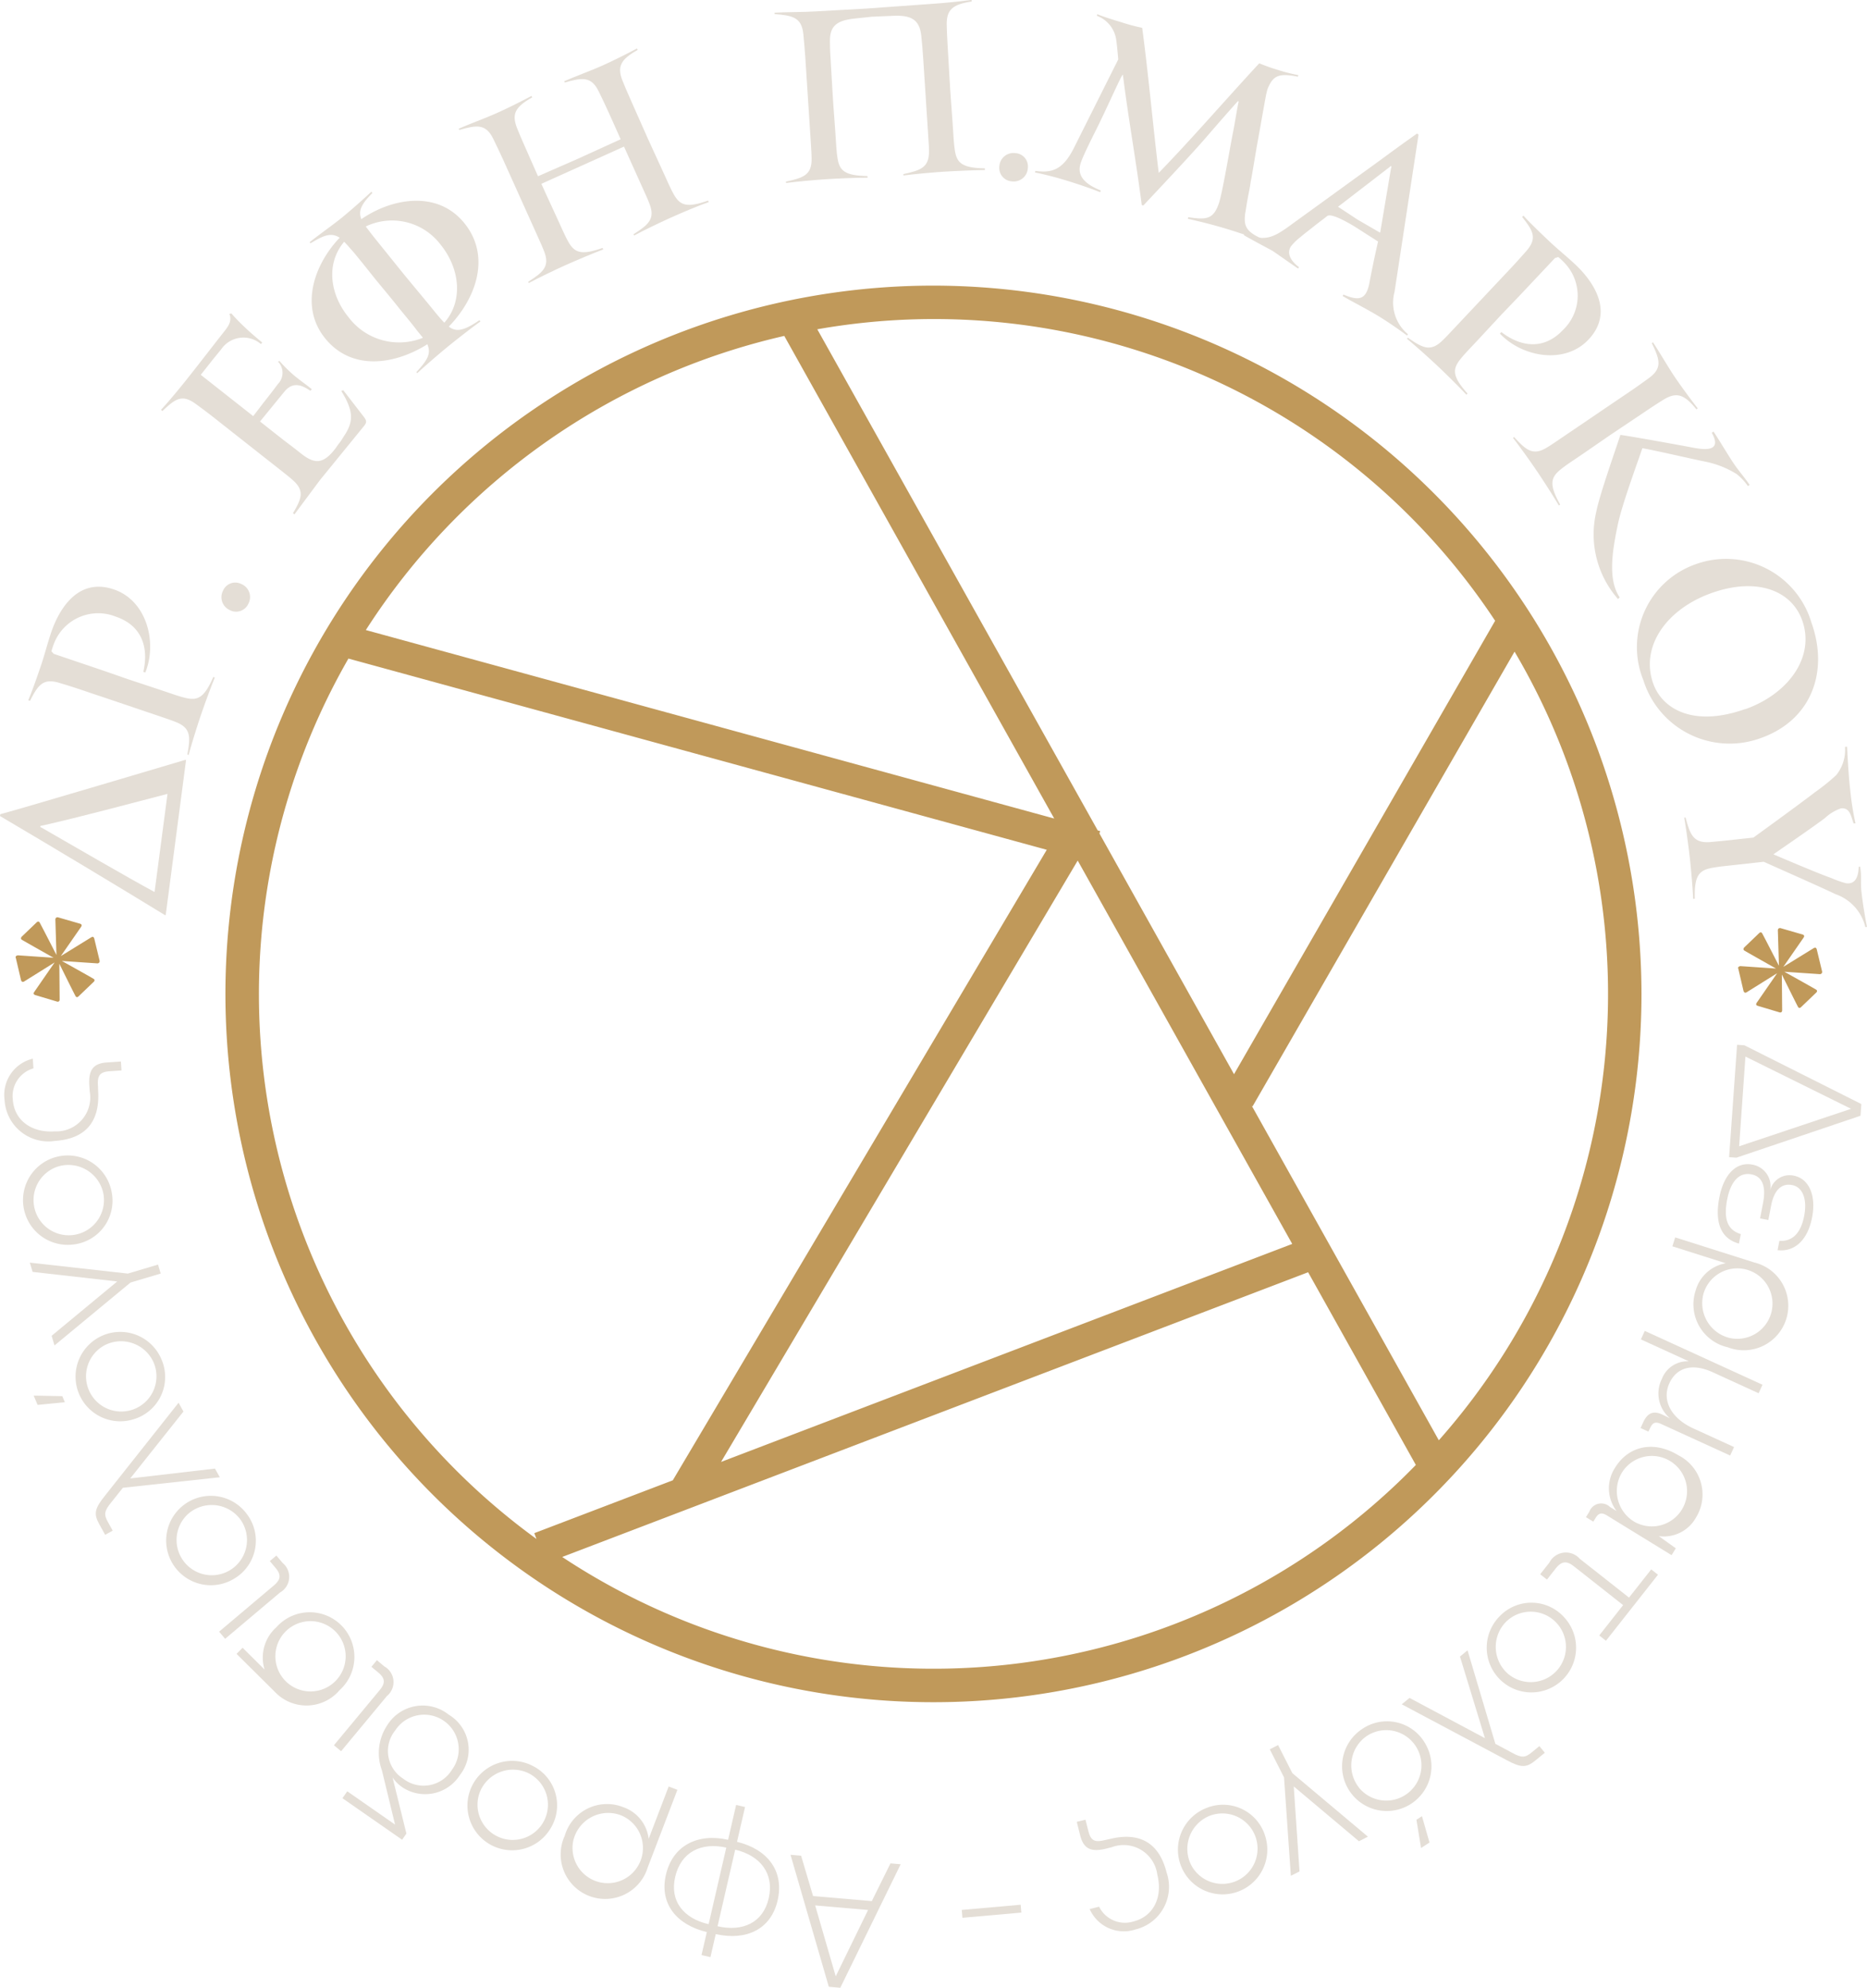
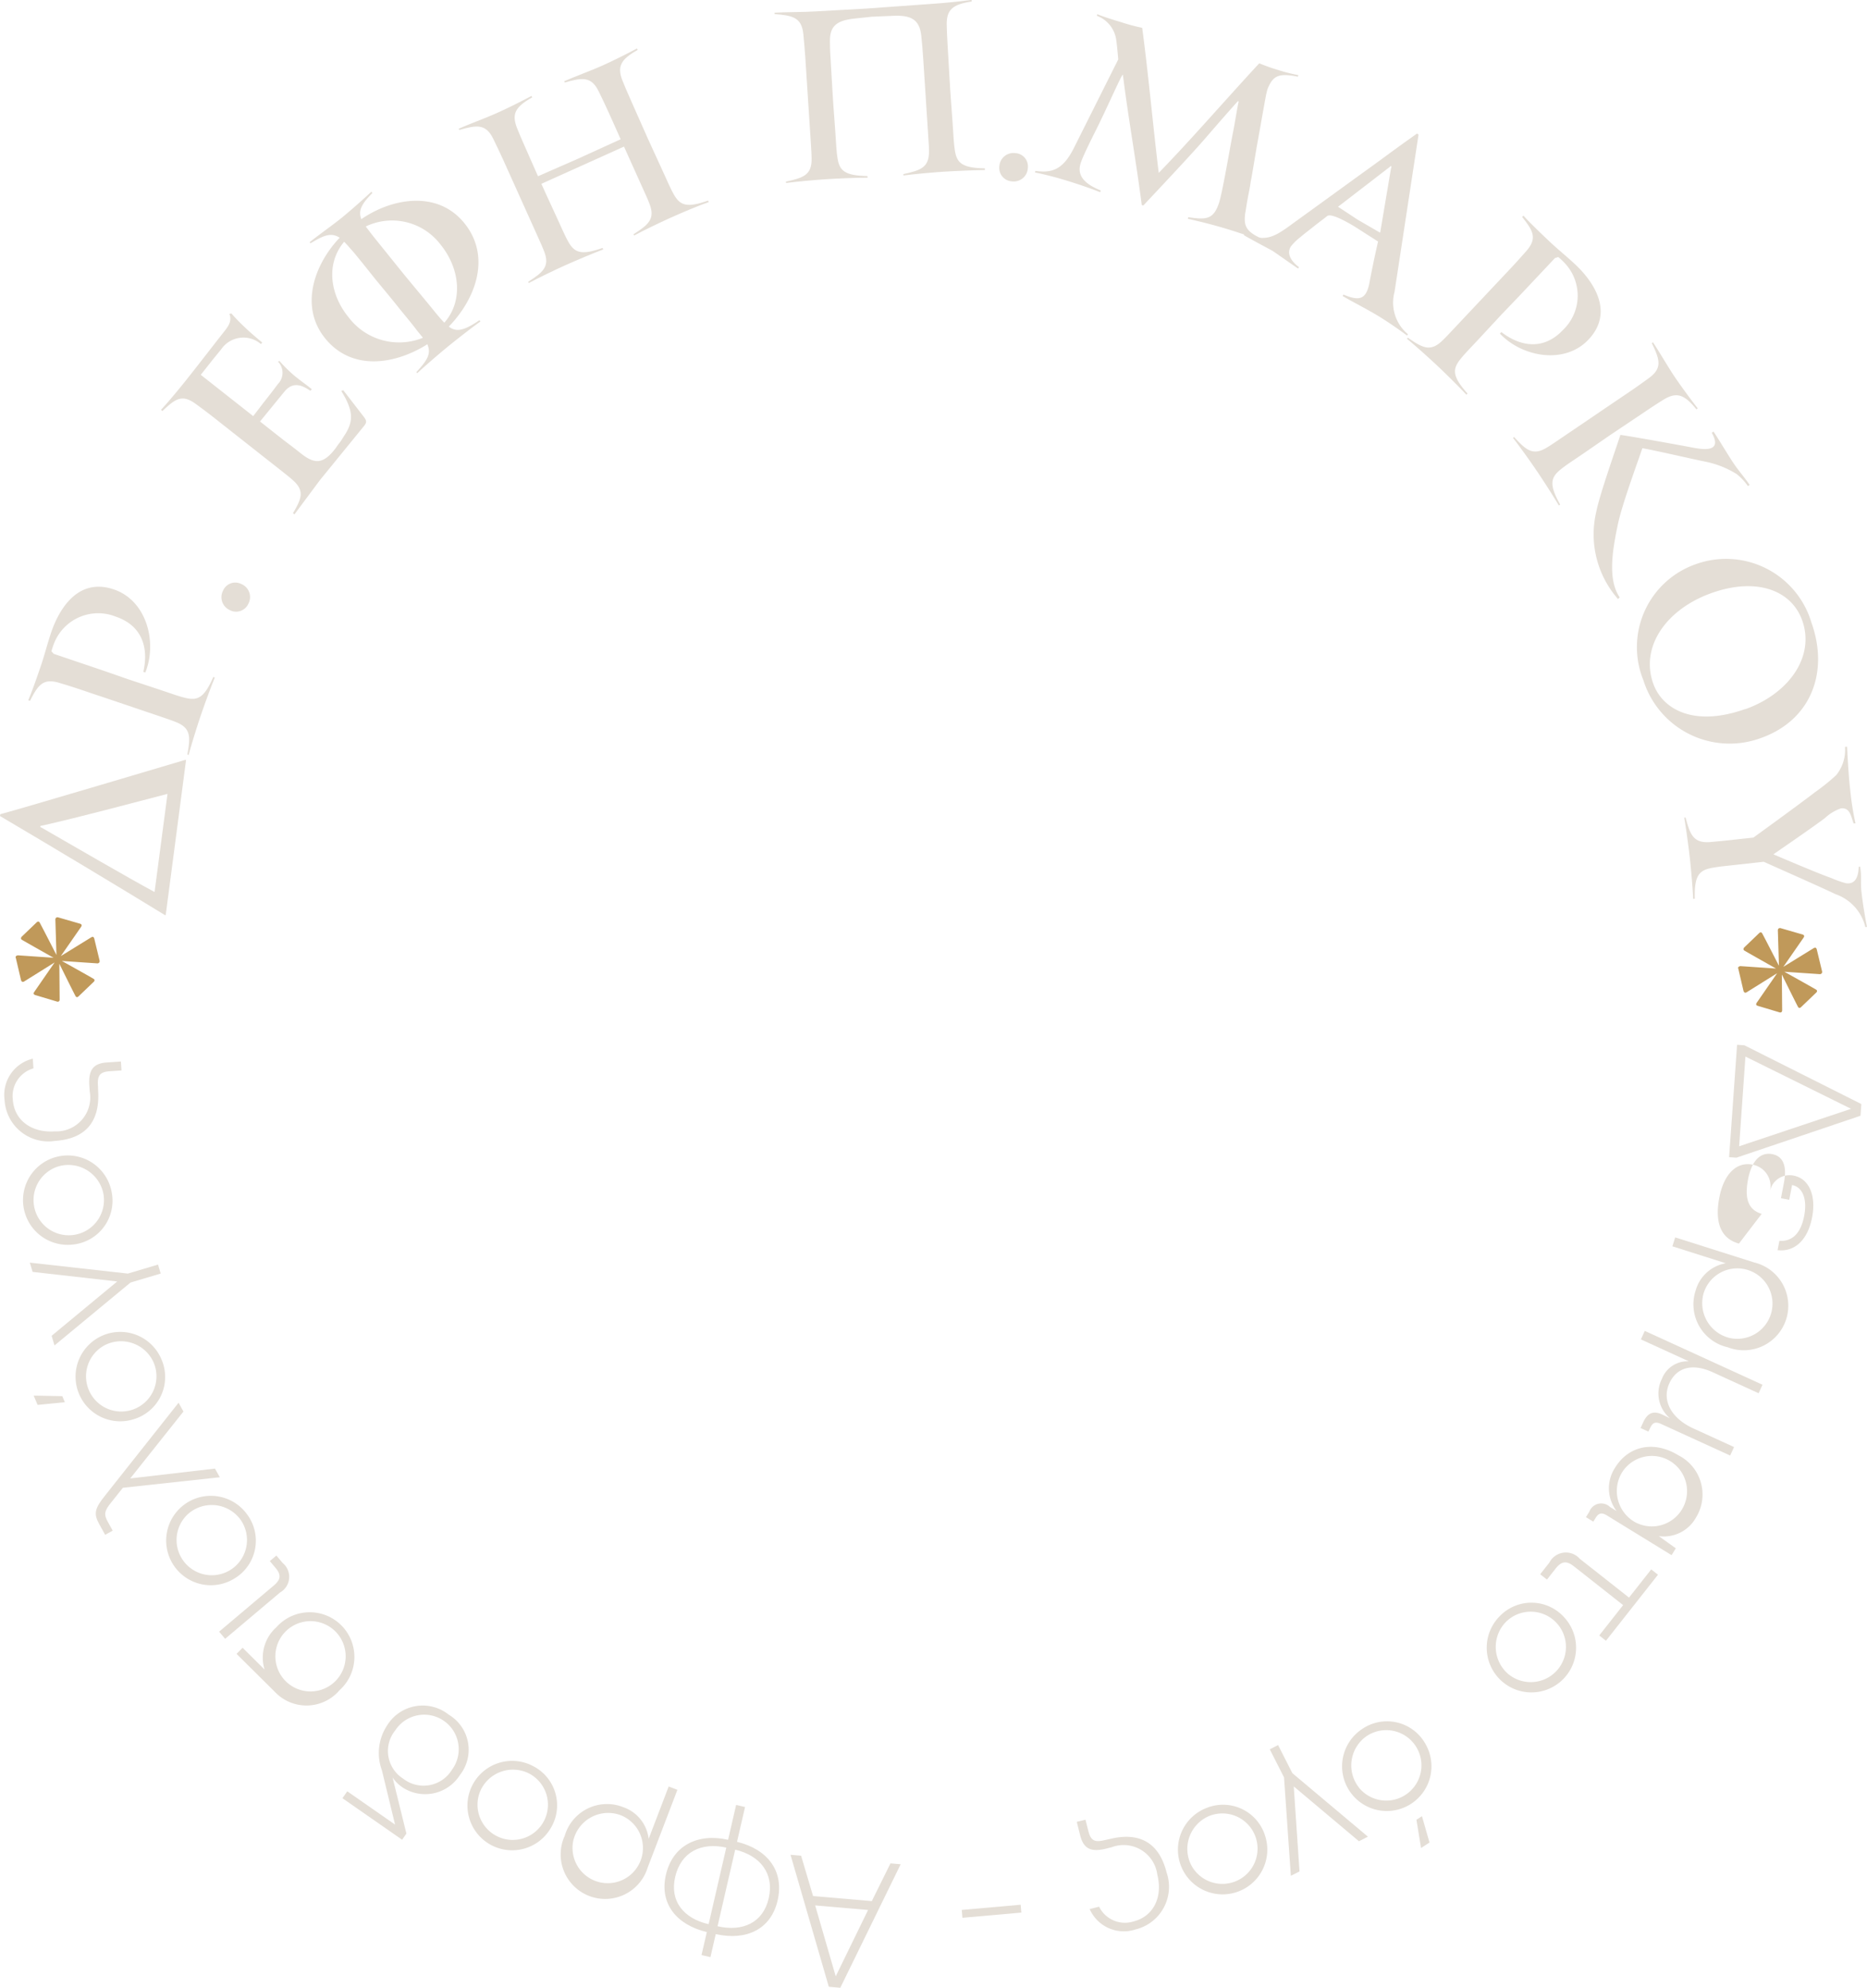
<svg xmlns="http://www.w3.org/2000/svg" width="148.459" height="158" viewBox="0 0 148.459 158">
  <g id="Group_446" data-name="Group 446" transform="translate(-792.024 -1634.101)">
    <g id="Group_445" data-name="Group 445" transform="translate(792.024 1634.101)">
      <g id="Group_443" data-name="Group 443" transform="translate(0.356 72.91)">
        <g id="Group_442" data-name="Group 442" transform="translate(0 10.136)">
          <path id="Path_558" data-name="Path 558" d="M1366.832,1980.894l.581.041,9.3,4.67-.065.93-9.869,3.333-.581-.041Zm.664.937-.5,7.132,8.9-2.979Z" transform="translate(-1229.06 -1980.894)" fill="#e4ded6" />
-           <path id="Path_559" data-name="Path 559" d="M1364.111,2026.839c-1.367-.369-1.966-1.568-1.556-3.683.349-1.8,1.337-2.841,2.623-2.592a1.741,1.741,0,0,1,1.409,2.068,1.585,1.585,0,0,1,1.877-1.193c1.23.238,1.8,1.594,1.462,3.324-.355,1.83-1.409,2.753-2.743,2.6l.144-.744c.98.071,1.693-.547,1.97-1.976.247-1.272-.076-2.284-.962-2.456s-1.442.477-1.661,1.606l-.227,1.172-.657-.127.235-1.215c.244-1.258-.007-2.108-.922-2.285-1-.194-1.658.6-1.93,2-.3,1.572.034,2.424,1.084,2.746Z" transform="translate(-1226.19 -2011.037)" fill="#e4ded6" />
+           <path id="Path_559" data-name="Path 559" d="M1364.111,2026.839c-1.367-.369-1.966-1.568-1.556-3.683.349-1.8,1.337-2.841,2.623-2.592a1.741,1.741,0,0,1,1.409,2.068,1.585,1.585,0,0,1,1.877-1.193c1.23.238,1.8,1.594,1.462,3.324-.355,1.83-1.409,2.753-2.743,2.6l.144-.744c.98.071,1.693-.547,1.97-1.976.247-1.272-.076-2.284-.962-2.456l-.227,1.172-.657-.127.235-1.215c.244-1.258-.007-2.108-.922-2.285-1-.194-1.658.6-1.93,2-.3,1.572.034,2.424,1.084,2.746Z" transform="translate(-1226.19 -2011.037)" fill="#e4ded6" />
          <path id="Path_560" data-name="Path 560" d="M1351.743,2053.569a3.5,3.5,0,0,1-2.541-4.517,3.027,3.027,0,0,1,2.395-2.159l-4.248-1.346.224-.708,6.289,1.992a3.539,3.539,0,1,1-2.119,6.737Zm.229-.722a2.8,2.8,0,1,0-2.131-3.593A2.845,2.845,0,0,0,1351.972,2052.848Z" transform="translate(-1214.722 -2029.527)" fill="#e4ded6" />
          <path id="Path_561" data-name="Path 561" d="M1337.408,2083.855l-.622-.284.206-.45c.387-.847.906-.931,1.6-.583l.537.261a2.573,2.573,0,0,1-.65-3.13,2.173,2.173,0,0,1,2.147-1.4l-3.814-1.743.308-.676,9.362,4.279-.309.675-3.654-1.67c-1.629-.745-2.873-.369-3.442.876-.617,1.351.123,2.778,1.911,3.595l3.231,1.477-.309.675-5.469-2.5c-.464-.212-.689-.139-.895.312Z" transform="translate(-1206.688 -2053.107)" fill="#e4ded6" />
          <path id="Path_562" data-name="Path 562" d="M1319.237,2120.29l-.583-.358.267-.434a1.008,1.008,0,0,1,1.647-.372l.521.32a2.982,2.982,0,0,1-.123-3.442c1.059-1.725,3.062-2.2,5.047-.983a3.487,3.487,0,0,1,1.391,4.939,2.929,2.929,0,0,1-2.96,1.48l1.353.968-.335.546-5.124-3.148c-.434-.267-.675-.209-.926.2Zm3.455.106a2.8,2.8,0,1,0-1.187-3.993A2.842,2.842,0,0,0,1322.692,2120.4Z" transform="translate(-1192.898 -2082.384)" fill="#e4ded6" />
          <path id="Path_563" data-name="Path 563" d="M1308.159,2156.034l1.9-2.413-3.9-3.073c-.594-.469-.995-.432-1.463.163l-.694.881-.538-.424.73-.926a1.476,1.476,0,0,1,2.422-.3l3.911,3.082,1.766-2.241.537.423-4.137,5.249Z" transform="translate(-1181.348 -2109.082)" fill="#e4ded6" />
          <path id="Path_564" data-name="Path 564" d="M1291.839,2167.3a3.553,3.553,0,1,1-5.181-.124A3.5,3.5,0,0,1,1291.839,2167.3Zm-4.424,4.512a2.8,2.8,0,1,0-.278-4.167A2.838,2.838,0,0,0,1287.415,2171.814Z" transform="translate(-1167.773 -2121.743)" fill="#e4ded6" />
-           <path id="Path_565" data-name="Path 565" d="M1262.7,2181.894l2.212,7.431,1.307.7c.794.441,1.067.406,1.585-.019l.608-.5.434.529-.744.609c-.731.6-1.146.6-2.333-.045l-8.3-4.414.619-.508,5.994,3.2-1.984-6.487Z" transform="translate(-1146.361 -2133.761)" fill="#e4ded6" />
          <path id="Path_566" data-name="Path 566" d="M1244.319,2207.264a3.553,3.553,0,1,1-5.031-1.241A3.5,3.5,0,0,1,1244.319,2207.264Zm-5.3,3.449a2.8,2.8,0,1,0,.63-4.129A2.837,2.837,0,0,0,1239.024,2210.712Zm5,2.255.6,2.094-.671.437-.368-2.245Z" transform="translate(-1131.305 -2151.652)" fill="#e4ded6" />
          <path id="Path_567" data-name="Path 567" d="M1215.336,2223.736l-.542-7.823-1.134-2.233.662-.336,1.134,2.233,6.008,5.049-.714.362-5.183-4.357.458,6.756Z" transform="translate(-1113.047 -2157.68)" fill="#e4ded6" />
          <path id="Path_568" data-name="Path 568" d="M1190.178,2235.662a3.553,3.553,0,1,1-4.651-2.286A3.5,3.5,0,0,1,1190.178,2235.662Zm-5.909,2.24a2.8,2.8,0,1,0,1.5-3.9A2.837,2.837,0,0,0,1184.269,2237.9Z" transform="translate(-1089.917 -2172.723)" fill="#e4ded6" />
          <path id="Path_569" data-name="Path 569" d="M1150.266,2238.114l.228.9c.192.762.5.924,1.308.721l.484-.107c2.312-.538,3.839.339,4.426,2.669a3.485,3.485,0,0,1-2.474,4.542,2.963,2.963,0,0,1-3.637-1.621l.748-.189a2.29,2.29,0,0,0,2.743,1.171c1.567-.4,2.341-1.912,1.886-3.719a2.7,2.7,0,0,0-3.628-2.179l-.48.121c-1.161.278-1.755.007-2.022-1.052l-.274-1.087Z" transform="translate(-1064.308 -2176.518)" fill="#e4ded6" />
          <path id="Path_570" data-name="Path 570" d="M1116.064,2266.338l.055.624-4.685.414-.055-.624Z" transform="translate(-1035.259 -2197.983)" fill="#e4ded6" />
          <path id="Path_571" data-name="Path 571" d="M1063.268,2250.515l-4.8,9.817-.914-.078-3.045-10.491.841.072.952,3.209,4.671.4,1.485-3Zm-2.592,3.635-4.207-.362,1.635,5.635Z" transform="translate(-992.005 -2185.377)" fill="#e4ded6" />
          <path id="Path_572" data-name="Path 572" d="M1019.076,2233.381l-.638,2.767c2.42.588,3.769,2.318,3.229,4.66-.53,2.3-2.491,3.221-4.921,2.676l-.422,1.831-.709-.164.422-1.83c-2.409-.57-3.782-2.262-3.256-4.546.54-2.341,2.532-3.332,4.947-2.789l.638-2.767Zm-1.492,3.228c-2-.447-3.607.349-4.065,2.335-.442,1.916.661,3.29,2.661,3.752Zm-.694,6.25c2,.461,3.622-.285,4.067-2.215.455-1.972-.666-3.4-2.664-3.872Z" transform="translate(-960.188 -2172.794)" fill="#e4ded6" />
          <path id="Path_573" data-name="Path 573" d="M978.6,2231.011a3.5,3.5,0,0,1,4.657-2.272,3.027,3.027,0,0,1,2.015,2.517l1.592-4.162.694.265-2.357,6.161a3.539,3.539,0,1,1-6.6-2.51Zm.707.27a2.8,2.8,0,1,0,3.711-1.917A2.846,2.846,0,0,0,979.311,2231.281Z" transform="translate(-934.049 -2168.137)" fill="#e4ded6" />
          <path id="Path_574" data-name="Path 574" d="M953.174,2223.931a3.553,3.553,0,1,1-1.353-5A3.5,3.5,0,0,1,953.174,2223.931Zm-5.583-2.96a2.8,2.8,0,1,0,3.916-1.45A2.837,2.837,0,0,0,947.591,2220.972Z" transform="translate(-909.782 -2161.592)" fill="#e4ded6" />
          <path id="Path_575" data-name="Path 575" d="M915.079,2205.767a3.271,3.271,0,0,1-4.541.992,2.929,2.929,0,0,1-.812-.8l1.1,4.458-.341.49-4.745-3.3.383-.55,3.8,2.645-1.044-4.311a3.984,3.984,0,0,1,.432-3.6,3.321,3.321,0,0,1,4.884-.823A3.248,3.248,0,0,1,915.079,2205.767Zm-5.136-3.557a2.6,2.6,0,0,0,.614,3.834,2.644,2.644,0,0,0,3.892-.7,2.746,2.746,0,1,0-4.506-3.136Z" transform="translate(-878.866 -2147.718)" fill="#e4ded6" />
-           <path id="Path_576" data-name="Path 576" d="M906.9,2185.673a1.428,1.428,0,0,1,.208,2.349l-3.646,4.391-.571-.474,3.637-4.38c.456-.549.452-.931-.108-1.4l-.549-.456.437-.527Z" transform="translate(-876.694 -2136.26)" fill="#e4ded6" />
          <path id="Path_577" data-name="Path 577" d="M878.766,2175.358a3.454,3.454,0,0,1-5.137.155l-3.06-3.035.482-.486,1.747,1.733a3.227,3.227,0,0,1,.934-3.36,3.551,3.551,0,1,1,5.034,4.994Zm-4.486-4.45a2.795,2.795,0,1,0,4.138-.223A2.8,2.8,0,0,0,874.28,2170.908Z" transform="translate(-852.115 -2124.063)" fill="#e4ded6" />
          <path id="Path_578" data-name="Path 578" d="M869.834,2151.027a1.428,1.428,0,0,1-.21,2.348l-4.364,3.68-.479-.568,4.352-3.671c.545-.46.608-.837.139-1.393l-.46-.545.523-.441Z" transform="translate(-847.714 -2109.837)" fill="#e4ded6" />
          <path id="Path_579" data-name="Path 579" d="M851.357,2137.178a3.553,3.553,0,1,1,1.052-5.073A3.5,3.5,0,0,1,851.357,2137.178Zm-3.644-5.162a2.8,2.8,0,1,0,4.149.475A2.837,2.837,0,0,0,847.713,2132.016Z" transform="translate(-833.091 -2094.742)" fill="#e4ded6" />
          <path id="Path_580" data-name="Path 580" d="M833.7,2105.632l-7.708.835-.923,1.159c-.577.7-.591.976-.268,1.562l.381.688-.6.331-.465-.841c-.458-.828-.384-1.235.465-2.287l5.839-7.372.387.7-4.23,5.318,6.738-.782Z" transform="translate(-816.577 -2071.255)" fill="#e4ded6" />
          <path id="Path_581" data-name="Path 581" d="M805.692,2081.848l-2.168.212-.309-.739,2.274.044Zm5.556,1.324a3.553,3.553,0,1,1,2.129-4.724A3.5,3.5,0,0,1,811.247,2083.172Zm-2.436-5.83a2.8,2.8,0,1,0,3.947,1.365A2.837,2.837,0,0,0,808.811,2077.341Z" transform="translate(-800.891 -2053.435)" fill="#e4ded6" />
          <path id="Path_582" data-name="Path 582" d="M801.926,2053.207l7.794.87,2.4-.715.212.712-2.4.715-6.045,5-.228-.767,5.216-4.318-6.729-.761Z" transform="translate(-799.91 -2035.89)" fill="#e4ded6" />
          <path id="Path_583" data-name="Path 583" d="M802.212,2024.8a3.553,3.553,0,1,1,3.075-4.171A3.5,3.5,0,0,1,802.212,2024.8Zm-1.155-6.213a2.8,2.8,0,1,0,3.572,2.164A2.837,2.837,0,0,0,801.057,2018.587Z" transform="translate(-796.765 -2008.922)" fill="#e4ded6" />
          <path id="Path_584" data-name="Path 584" d="M802.815,1986.443l-.93.063c-.784.053-1,.331-.943,1.159l.019.495c.118,2.371-1.016,3.718-3.413,3.881a3.485,3.485,0,0,1-4.03-3.243,2.963,2.963,0,0,1,2.242-3.29l.053.77a2.29,2.29,0,0,0-1.64,2.491c.11,1.612,1.465,2.644,3.324,2.517a2.7,2.7,0,0,0,2.79-3.182l-.034-.494c-.067-1.192.306-1.728,1.395-1.8l1.119-.076Z" transform="translate(-793.509 -1984.403)" fill="#e4ded6" />
        </g>
        <path id="Path_585" data-name="Path 585" d="M798.673,1944.7c-.046-.047-.042-.112.012-.194l1.623-2.348-2.423,1.513c-.079.046-.141.044-.187,0a.38.38,0,0,1-.06-.094l-.414-1.769a.124.124,0,0,1,.019-.156.3.3,0,0,1,.142-.059l2.838.193q-2.516-1.416-2.546-1.448c-.061-.064-.057-.139.013-.226l1.192-1.143q.119-.114.218-.01.038.04,1.353,2.606l-.087-2.828a.2.2,0,0,1,.049-.123.186.186,0,0,1,.18-.035l1.733.5a.262.262,0,0,1,.1.057c.045.048.039.115-.02.2l-1.607,2.317,2.406-1.483c.09-.055.158-.059.2-.011a.256.256,0,0,1,.052.1l.422,1.745a.187.187,0,0,1-.042.178.227.227,0,0,1-.118.052l-2.838-.193q2.524,1.408,2.554,1.441c.066.068.06.141-.02.217l-1.209,1.158c-.079.076-.152.08-.218.011q-.038-.04-1.307-2.606l.024,2.858a.2.2,0,0,1-.049.124.181.181,0,0,1-.18.019l-1.71-.511A.259.259,0,0,1,798.673,1944.7Z" transform="translate(-796.32 -1938.567)" fill="#c0995a" />
        <path id="Path_586" data-name="Path 586" d="M1370.643,1948.28c-.046-.048-.042-.112.012-.194l1.623-2.348-2.423,1.513c-.079.046-.141.044-.187,0a.38.38,0,0,1-.06-.094l-.414-1.769a.123.123,0,0,1,.019-.156.3.3,0,0,1,.141-.059l2.838.193q-2.516-1.416-2.546-1.448c-.061-.064-.057-.139.013-.226l1.192-1.143c.08-.076.152-.08.219-.011q.038.04,1.353,2.606l-.087-2.828a.194.194,0,0,1,.049-.123.187.187,0,0,1,.18-.035l1.733.5a.257.257,0,0,1,.1.057c.046.048.039.115-.02.2l-1.607,2.317,2.406-1.483c.089-.055.157-.059.2-.011a.261.261,0,0,1,.052.1l.422,1.745a.187.187,0,0,1-.042.178.231.231,0,0,1-.118.052l-2.838-.193q2.524,1.408,2.554,1.441c.066.069.06.141-.02.217l-1.209,1.158c-.079.076-.152.08-.218.011q-.039-.04-1.307-2.606l.025,2.858a.2.2,0,0,1-.049.124.181.181,0,0,1-.18.019l-1.71-.512A.255.255,0,0,1,1370.643,1948.28Z" transform="translate(-1231.322 -1941.289)" fill="#c0995a" />
      </g>
      <g id="Group_444" data-name="Group 444" transform="translate(0 0)">
        <path id="Path_587" data-name="Path 587" d="M805.2,1898.674l-.074-.01c-3.256-2-9.328-5.647-13.1-7.865l.019-.147c1.4-.359,14.7-4.316,14.7-4.316l.074.01Zm-9.77-7.127c-.057.011-.189.013-.2.068s.009.076.064.084c2.837,1.628,6.818,3.949,9.021,5.138l1.028-7.8C802.28,1889.828,798.61,1890.824,795.426,1891.546Z" transform="translate(-792.024 -1825.933)" fill="#e4ded6" />
        <path id="Path_588" data-name="Path 588" d="M810.717,1835.66l-.158-.053c.449-1.965-.142-3.693-2.182-4.382a3.764,3.764,0,0,0-4.881,2.033,5.171,5.171,0,0,0-.244.721l.187.2,3.991,1.35,1.858.648,2.591.857,1.143.386c.387.131.692.214.891.262.979.233,1.5-.023,2.208-1.663l.123.042c-.3.721-.849,2.221-1.146,3.1-.285.844-.726,2.262-.935,3.054l-.105-.035c.253-1.384.3-2.112-.928-2.587-.24-.1-.609-.226-1.119-.4l-1.635-.553-1.67-.565-1.213-.41-.9-.3-.967-.327c-.651-.22-1.272-.411-1.77-.56-1.266-.369-1.662.163-2.307,1.434l-.141-.047c.237-.527.665-1.735,1.034-2.825.262-.774.495-1.694.78-2.538.66-1.952,2.173-4.4,4.986-3.447C810.83,1829.938,811.684,1833.264,810.717,1835.66Z" transform="translate(-799.162 -1782.206)" fill="#e4ded6" />
        <path id="Path_589" data-name="Path 589" d="M867.7,1829.143a1.071,1.071,0,0,1-1.507.5,1.117,1.117,0,0,1-.518-1.515,1.058,1.058,0,0,1,1.465-.542A1.12,1.12,0,0,1,867.7,1829.143Z" transform="translate(-847.946 -1781.162)" fill="#e4ded6" />
        <path id="Path_590" data-name="Path 590" d="M861.625,1746.339c.22.291.25.433.031.71l-3.518,4.317-2.029,2.726-.117-.092c.716-1.208.934-1.816-.067-2.675-.193-.175-.5-.416-.922-.75l-1.342-1.056-1.37-1.079-1.006-.792-.744-.586-.8-.632c-.539-.425-1.076-.824-1.5-1.13-1.07-.772-1.595-.405-2.628.577l-.117-.092c.563-.6,1.512-1.74,2.223-2.644l.631-.8,1.7-2.184.506-.642c.425-.54.555-.885.381-1.354l.153-.044a14.767,14.767,0,0,0,1.069,1.1c.359.354,1.08.969,1.386,1.21l-.1.131a2.139,2.139,0,0,0-3.162.416l-.612.747L848.659,1743l4.171,3.284c.172-.219.651-.857,1.1-1.426.23-.292.517-.656.858-1.12a1.274,1.274,0,0,0,.012-1.786c.012-.015.049-.032.127-.042a11.707,11.707,0,0,0,1.212,1.191l.365.287c.248.195.522.387.741.56l.248.2-.118.12c-.545-.358-1.343-.845-2.089.1l-1.915,2.342,1.268,1,.467.367c.364.287.77.582,1.12.858l.423.333c1.065.838,1.769.873,2.782-.5a3.624,3.624,0,0,1,.238-.332c.2-.248.246-.373.516-.775.561-.952.665-1.744-.348-3.369l.15-.071Z" transform="translate(-832.695 -1713.207)" fill="#e4ded6" />
        <path id="Path_591" data-name="Path 591" d="M907.118,1700.212c2.174,2.658.926,6.029-1.208,8.229l-.014.012c.587.455,1.192.344,2.438-.507l.082.1c-.638.45-1.9,1.432-2.616,2.019-.69.564-1.816,1.533-2.413,2.093l-.07-.086c.814-.881,1.225-1.433.869-2.221l-.057.047c-2.531,1.566-5.923,2.11-8.05-.491-2.056-2.515-.906-5.829,1.089-7.964l.057-.047c-.692-.465-1.315-.171-2.326.439l-.07-.086c.618-.505,1.924-1.43,2.571-1.958.761-.623,1.8-1.547,2.343-2.06l.082.1c-.88.888-1.144,1.415-.882,2.088l.029-.024C901.352,1698.262,904.969,1697.582,907.118,1700.212Zm-8.171,3.085-.435-.532c-.141-.173-.282-.345-.426-.491-.176-.215-.343-.391-.51-.565-1.514,1.814-1.074,4.258.336,5.983a5.034,5.034,0,0,0,5.929,1.65l-.47-.575c-.2-.271-.42-.544-.643-.817l-.729-.891c-.737-.931-1.492-1.825-1.868-2.285S899.359,1703.8,898.948,1703.3Zm6.273-1.389a4.84,4.84,0,0,0-5.926-1.412c.256.342.594.785,1.075,1.374l1.772,2.2.047.058.352.431,1.659,2,.74.906c.247.3.449.52.6.68C907.032,1706.469,906.83,1703.876,905.22,1701.908Z" transform="translate(-870.21 -1682.494)" fill="#e4ded6" />
        <path id="Path_592" data-name="Path 592" d="M961.166,1663.607c-.812.366-2.151,1.009-2.873,1.4l-.046-.1c1.185-.758,1.752-1.217,1.262-2.441-.059-.177-.174-.431-.334-.786l-.534-1.185-.595-1.32-.556-1.236-3.469,1.563-3.1,1.395.351.778.878,1.905.5,1.1c.168.372.314.652.415.831.5.876,1.036,1.08,2.722.484l.053.119c-.734.269-2.2.891-3.051,1.272-.812.366-2.151,1.009-2.873,1.4l-.046-.1c1.185-.758,1.752-1.217,1.262-2.441-.09-.245-.25-.6-.471-1.091l-.709-1.574-.724-1.608-.526-1.168-.389-.863-.427-.948c-.3-.66-.581-1.245-.811-1.711-.592-1.179-1.328-1.051-2.681-.665l-.046-.1c.728-.328,2.229-.882,2.99-1.225.9-.4,2.143-1.026,2.8-1.382l.053.119c-1.318.736-1.639,1.288-1.227,2.384.158.4.378.929.706,1.657l.982,2.225,3.146-1.376,3.428-1.564-.091-.2-.4-.9-.442-.982c-.3-.66-.6-1.3-.834-1.762-.592-1.179-1.328-1.051-2.681-.665l-.046-.1c.727-.328,2.229-.882,2.99-1.225.9-.4,2.143-1.026,2.8-1.382l.053.119c-1.317.736-1.639,1.288-1.226,2.384.158.4.378.929.706,1.657l1.347,3.037,1.137,2.48.5,1.1c.168.372.314.653.415.831.5.876,1.036,1.081,2.722.484l.053.119C963.483,1662.6,962.013,1663.226,961.166,1663.607Z" transform="translate(-907.872 -1646.287)" fill="#e4ded6" />
        <path id="Path_593" data-name="Path 593" d="M1062.639,1647.75c-.889.058-2.368.191-3.18.3l-.007-.111c1.376-.294,2.068-.525,2.038-1.843.006-.187-.011-.464-.037-.853l-.084-1.3-.094-1.445-.086-1.334-.034-.519-.124-1.908c-.044-.685-.1-1.3-.154-1.813-.141-1.312-.869-1.636-2.278-1.564l-1.651.07-1.349.143c-1.5.153-1.986.631-1.985,1.8.007.39,0,.632.055,1.429l.164,2.817.055.852.154,2.092.078,1.2c.026.408.065.721.1.924.157.994.591,1.375,2.379,1.408l.008.13c-.781-.005-2.377.061-3.3.121-.889.058-2.368.191-3.18.3l-.007-.111c1.376-.294,2.068-.525,2.038-1.843,0-.26-.024-.649-.058-1.187l-.112-1.723-.114-1.76-.083-1.278-.062-.963-.07-1.074c-.047-.723-.11-1.406-.162-1.924-.141-1.312-.875-1.45-2.278-1.563l-.007-.111c.8-.052,2.4-.044,3.23-.1l4.04-.225,5.295-.38c.982-.063,2.367-.209,3.1-.313l.008.13c-1.492.227-1.987.631-1.985,1.8.009.427.028,1,.079,1.8l.2,3.409.195,2.722.078,1.2c.026.408.065.721.1.924.158.994.592,1.375,2.379,1.408l.008.13C1065.16,1647.624,1063.565,1647.69,1062.639,1647.75Z" transform="translate(-987.621 -1634.101)" fill="#e4ded6" />
        <path id="Path_594" data-name="Path 594" d="M1124.855,1687.126a1.071,1.071,0,0,1-.986-1.245,1.117,1.117,0,0,1,1.247-1,1.058,1.058,0,0,1,1.011,1.191A1.12,1.12,0,0,1,1124.855,1687.126Z" transform="translate(-1044.397 -1672.711)" fill="#e4ded6" />
        <path id="Path_595" data-name="Path 595" d="M1150.935,1655.887c-1.119-.339-2.059-.566-3.075-.8l.038-.124c1.392.208,1.978.192,2.414-1.053.258-.659.858-4.24,1.136-5.668.135-.638.374-2.194.46-2.479l-.071-.021c-3.286,3.678-1.795,2.21-7.516,8.292l-.124-.038c-.442-3.47-1.071-6.9-1.5-10.363-.106-.032-1.314,2.8-2.356,4.833-.4.809-.823,1.69-.964,2.094-.306.818-.1,1.617,1.56,2.276l-.043.142c-.535-.22-1.673-.623-2.739-.946-1.048-.318-1.881-.512-2.448-.625l.038-.124c1.3.181,2.177-.078,3.05-1.81l3.534-7.055s-.1-1.154-.153-1.482a2.389,2.389,0,0,0-1.552-1.983l.038-.124c.344.143,1,.36,1.476.505l.426.129a15.844,15.844,0,0,0,1.668.447c.495,3.68.869,7.885,1.316,11.531,2.62-2.7,5.369-5.879,7.992-8.711a15.735,15.735,0,0,0,1.524.539,13.451,13.451,0,0,0,1.585.4l-.038.124c-1.518-.3-1.987-.1-2.421,1.012-.027.089-.106.414-.131.561-.22,1.174-.463,2.614-.708,3.936-.222,1.31-.423,2.548-.491,2.838-.033.3-.116.7-.219,1.233-.1.514-.181,1.109-.222,1.31-.113,1.013.035,1.485,1.7,2.143l-.043.142C1153.109,1656.584,1151.788,1656.145,1150.935,1655.887Z" transform="translate(-1053.408 -1637.698)" fill="#e4ded6" />
        <path id="Path_596" data-name="Path 596" d="M1215.8,1692.992c-.98-.6-2.266-1.241-2.9-1.63l.068-.111c1.245.526,1.781.4,2.05-.853.189-1.017.4-2.039.7-3.364l-1.878-1.2q-1.841-1.1-2.178-.817c-.225.189-.491.373-.787.606-.555.443-1.172.913-1.326,1.058a4.208,4.208,0,0,0-.766.749c-.389.632.123,1.252.647,1.64l-.068.111c-.253-.156-1.8-1.258-2.051-1.414-.079-.049-1.855-.988-2.266-1.241l.068-.111c1.547.6,2.183.384,3.563-.62.632-.461,3.177-2.3,5.545-4.02q1.227-.88,2.243-1.628t2.349-1.693l.126.078-1.907,12.49a3.262,3.262,0,0,0,1.061,3.377l-.068.111S1217.017,1693.741,1215.8,1692.992Zm.941-11.733c.013-.057.066-.178.018-.207-.032-.02-.057-.013-.086.034l-4.139,3.185,1.568,1.03,1.784,1.032Z" transform="translate(-1106.139 -1667.836)" fill="#e4ded6" />
        <path id="Path_597" data-name="Path 597" d="M1266.6,1715.048l.115-.122c1.6,1.226,3.417,1.407,4.893-.16a3.764,3.764,0,0,0,.182-5.284,5.185,5.185,0,0,0-.554-.522l-.26.087-2.888,3.067-1.362,1.42-1.857,2-.827.878c-.28.3-.483.54-.609.7-.62.793-.6,1.37.593,2.7l-.089.095c-.529-.575-1.666-1.7-2.342-2.332-.648-.611-1.755-1.6-2.388-2.121l.076-.081c1.153.806,1.794,1.154,2.738.233.192-.177.459-.46.828-.852l1.183-1.257,1.209-1.284.878-.932.649-.689.7-.744c.471-.5.9-.985,1.245-1.376.863-1,.543-1.579-.344-2.695l.1-.108c.381.435,1.3,1.326,2.138,2.115.594.56,1.334,1.155,1.983,1.765,1.5,1.412,3.095,3.807,1.059,5.969C1271.757,1717.532,1268.377,1716.924,1266.6,1715.048Z" transform="translate(-1147.332 -1688.531)" fill="#e4ded6" />
        <path id="Path_598" data-name="Path 598" d="M1298.061,1760.685c-.391-.677-1.257-2.018-1.778-2.786-.5-.737-1.364-1.946-1.869-2.59l.092-.062c.95,1.038,1.5,1.517,2.622.824.225-.13.548-.349.993-.652l1.429-.969,1.459-.99,1.06-.719.784-.531.86-.583c.6-.406,1.126-.786,1.546-1.093,1.06-.786.807-1.489.195-2.756l.092-.062c.448.661,1.252,2.044,1.721,2.735.552.814,1.38,1.935,1.842,2.518l-.108.073c-.951-1.172-1.551-1.393-2.56-.8-.364.224-.85.532-1.511.98l-2.76,1.849-2.247,1.547-1,.677c-.338.229-.589.422-.747.552-.777.639-.886,1.206-.009,2.765Zm4.708,7.438a7.781,7.781,0,0,1-1.733-6.921c.247-1.289,1.416-4.593,1.923-6.126.886.117,4.954.857,5.779,1.015.773.148,2.381.4,1.484-1.186l.138-.094c.438.645,1.163,1.88,1.611,2.541.406.6.879,1.13,1.265,1.7l-.138.094a4.454,4.454,0,0,0-.9-.96,7.531,7.531,0,0,0-2.51-.989c-.773-.148-4.1-.92-4.982-1.062-.483,1.4-1.6,4.45-1.934,5.977-.442,2.094-.85,4.434.129,5.878Z" transform="translate(-1174.108 -1720.507)" fill="#e4ded6" />
        <path id="Path_599" data-name="Path 599" d="M1336.18,1829.261a6.983,6.983,0,0,1,4.168-9.222,7.083,7.083,0,0,1,9.192,4.632c1.421,3.966-.038,7.762-3.987,9.177A7.188,7.188,0,0,1,1336.18,1829.261Zm8.118,2.3c3.477-1.246,5.537-4.192,4.51-7.058-.864-2.411-3.658-3.441-7.223-2.164-3.582,1.283-5.67,4.26-4.618,7.2.726,2.027,3.219,3.48,7.325,2.009Z" transform="translate(-1205.503 -1775.194)" fill="#e4ded6" />
        <path id="Path_600" data-name="Path 600" d="M1363.331,1893.661c-1.262-.608-5.737-2.579-5.719-2.581l-2.066.228-1.2.132c-.406.045-.717.1-.919.139-.986.2-1.347.653-1.3,2.44l-.129.014c-.03-.781-.168-2.372-.27-3.294-.1-.886-.3-2.357-.442-3.163l.111-.012c.355,1.361.617,2.042,1.933,1.953.222-.025.832-.073,1.5-.146l1.015-.112.941-.1s3.563-2.577,4.922-3.624a16.143,16.143,0,0,0,1.664-1.341,3.185,3.185,0,0,0,.7-2.244l.166-.019c.036.837.129,2.358.22,3.188l.047.424a21.358,21.358,0,0,0,.4,2.477l-.148.016c-.21-.556-.272-1.277-1.009-1.2a3.571,3.571,0,0,0-1.278.776c-.982.743-3.657,2.569-4.089,2.878,0,0,3.489,1.5,4.6,1.883a7.634,7.634,0,0,0,1.166.413c.816.115.995-.632,1.014-1.307l.111-.012c.143.787.02,1.193.111,2.023.112,1.015.3,2.058.436,2.771l-.129.014A3.667,3.667,0,0,0,1363.331,1893.661Z" transform="translate(-1217.362 -1822.581)" fill="#e4ded6" />
      </g>
    </g>
-     <path id="Path_601" data-name="Path 601" d="M923.2,1728.906a56.3,56.3,0,1,0,56.3,56.3A56.361,56.361,0,0,0,923.2,1728.906Zm13.2,43.551.054-.192-.191-.053-22.3-39.835a53.474,53.474,0,0,1,53.9,23.17L947.1,1791.587Zm15.329,32.622-45.419,17.328,28.36-47.8Zm-18.926-33.813-54.739-14.982a53.752,53.752,0,0,1,33.273-23.38Zm-.593,2.484-29.737,50.118-11.013,4.2.172.461a53.526,53.526,0,0,1-14.951-69.978Zm20.782,33.58,8.566,15.317a53.507,53.507,0,0,1-67.878,7.315Zm-4.476-13.222.06.036L969.407,1758a53.5,53.5,0,0,1-6.022,62.687Z" transform="translate(-56.95 -72.102)" fill="#c0995a" />
  </g>
</svg>